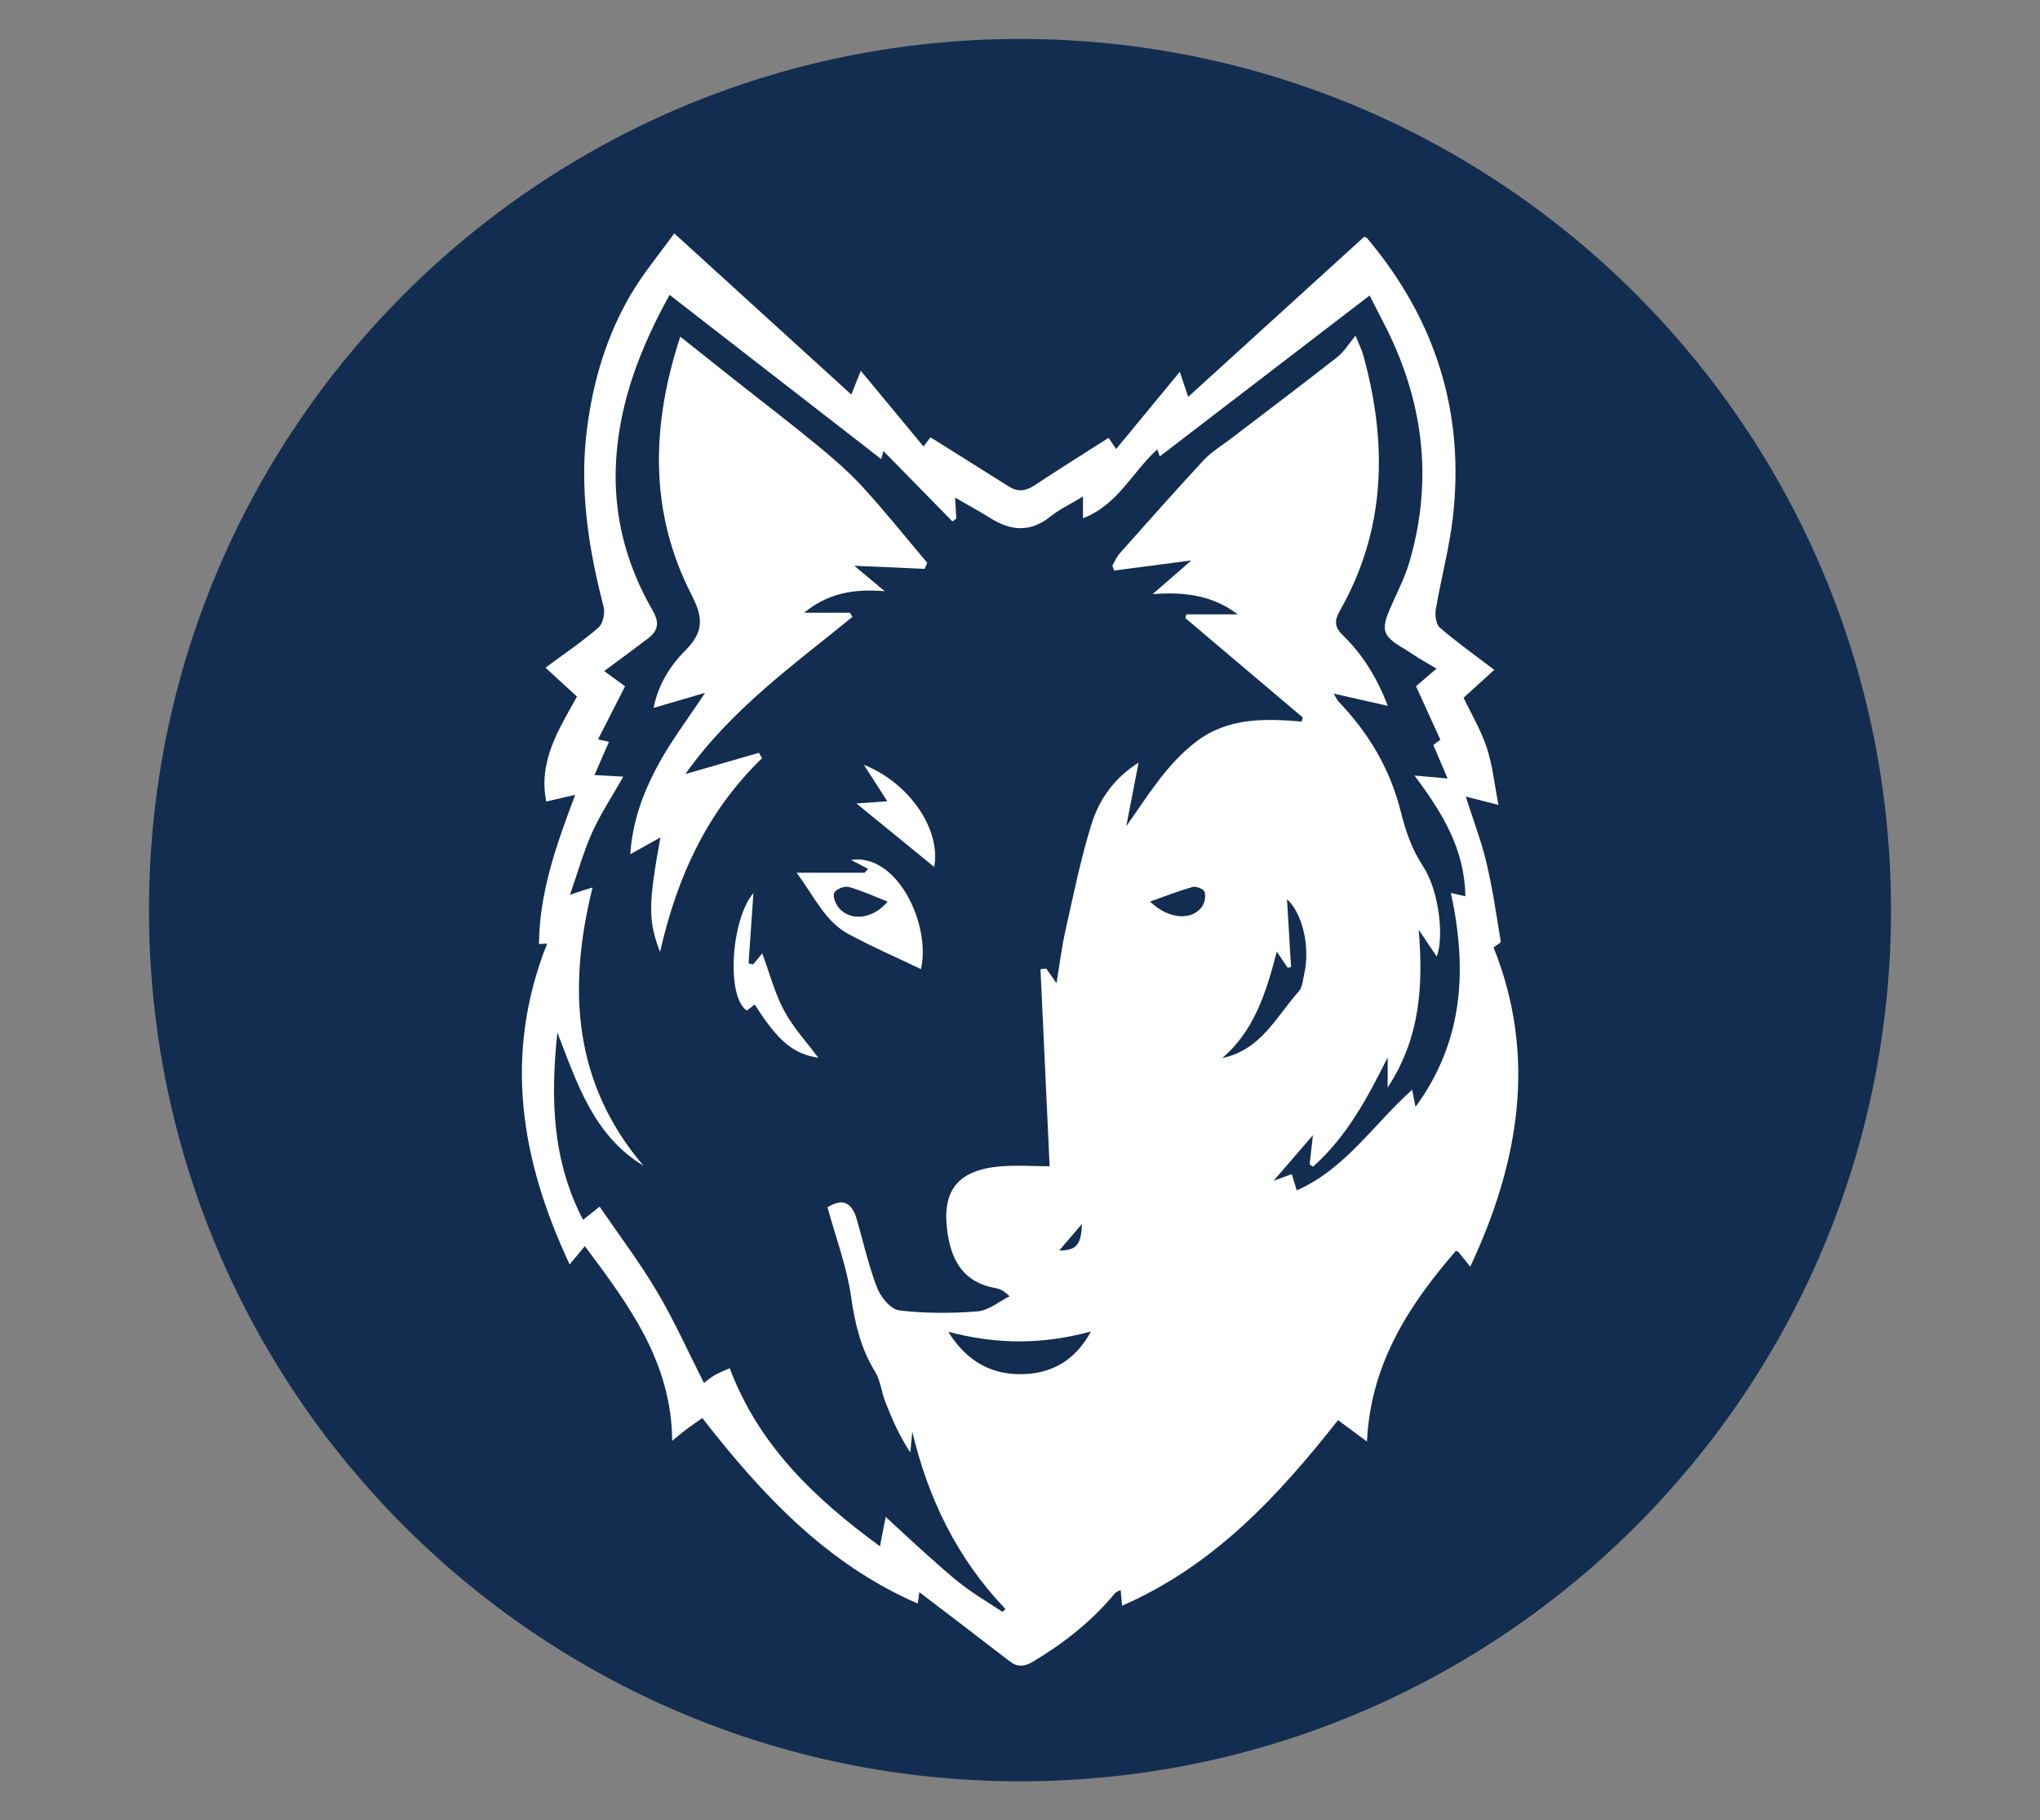
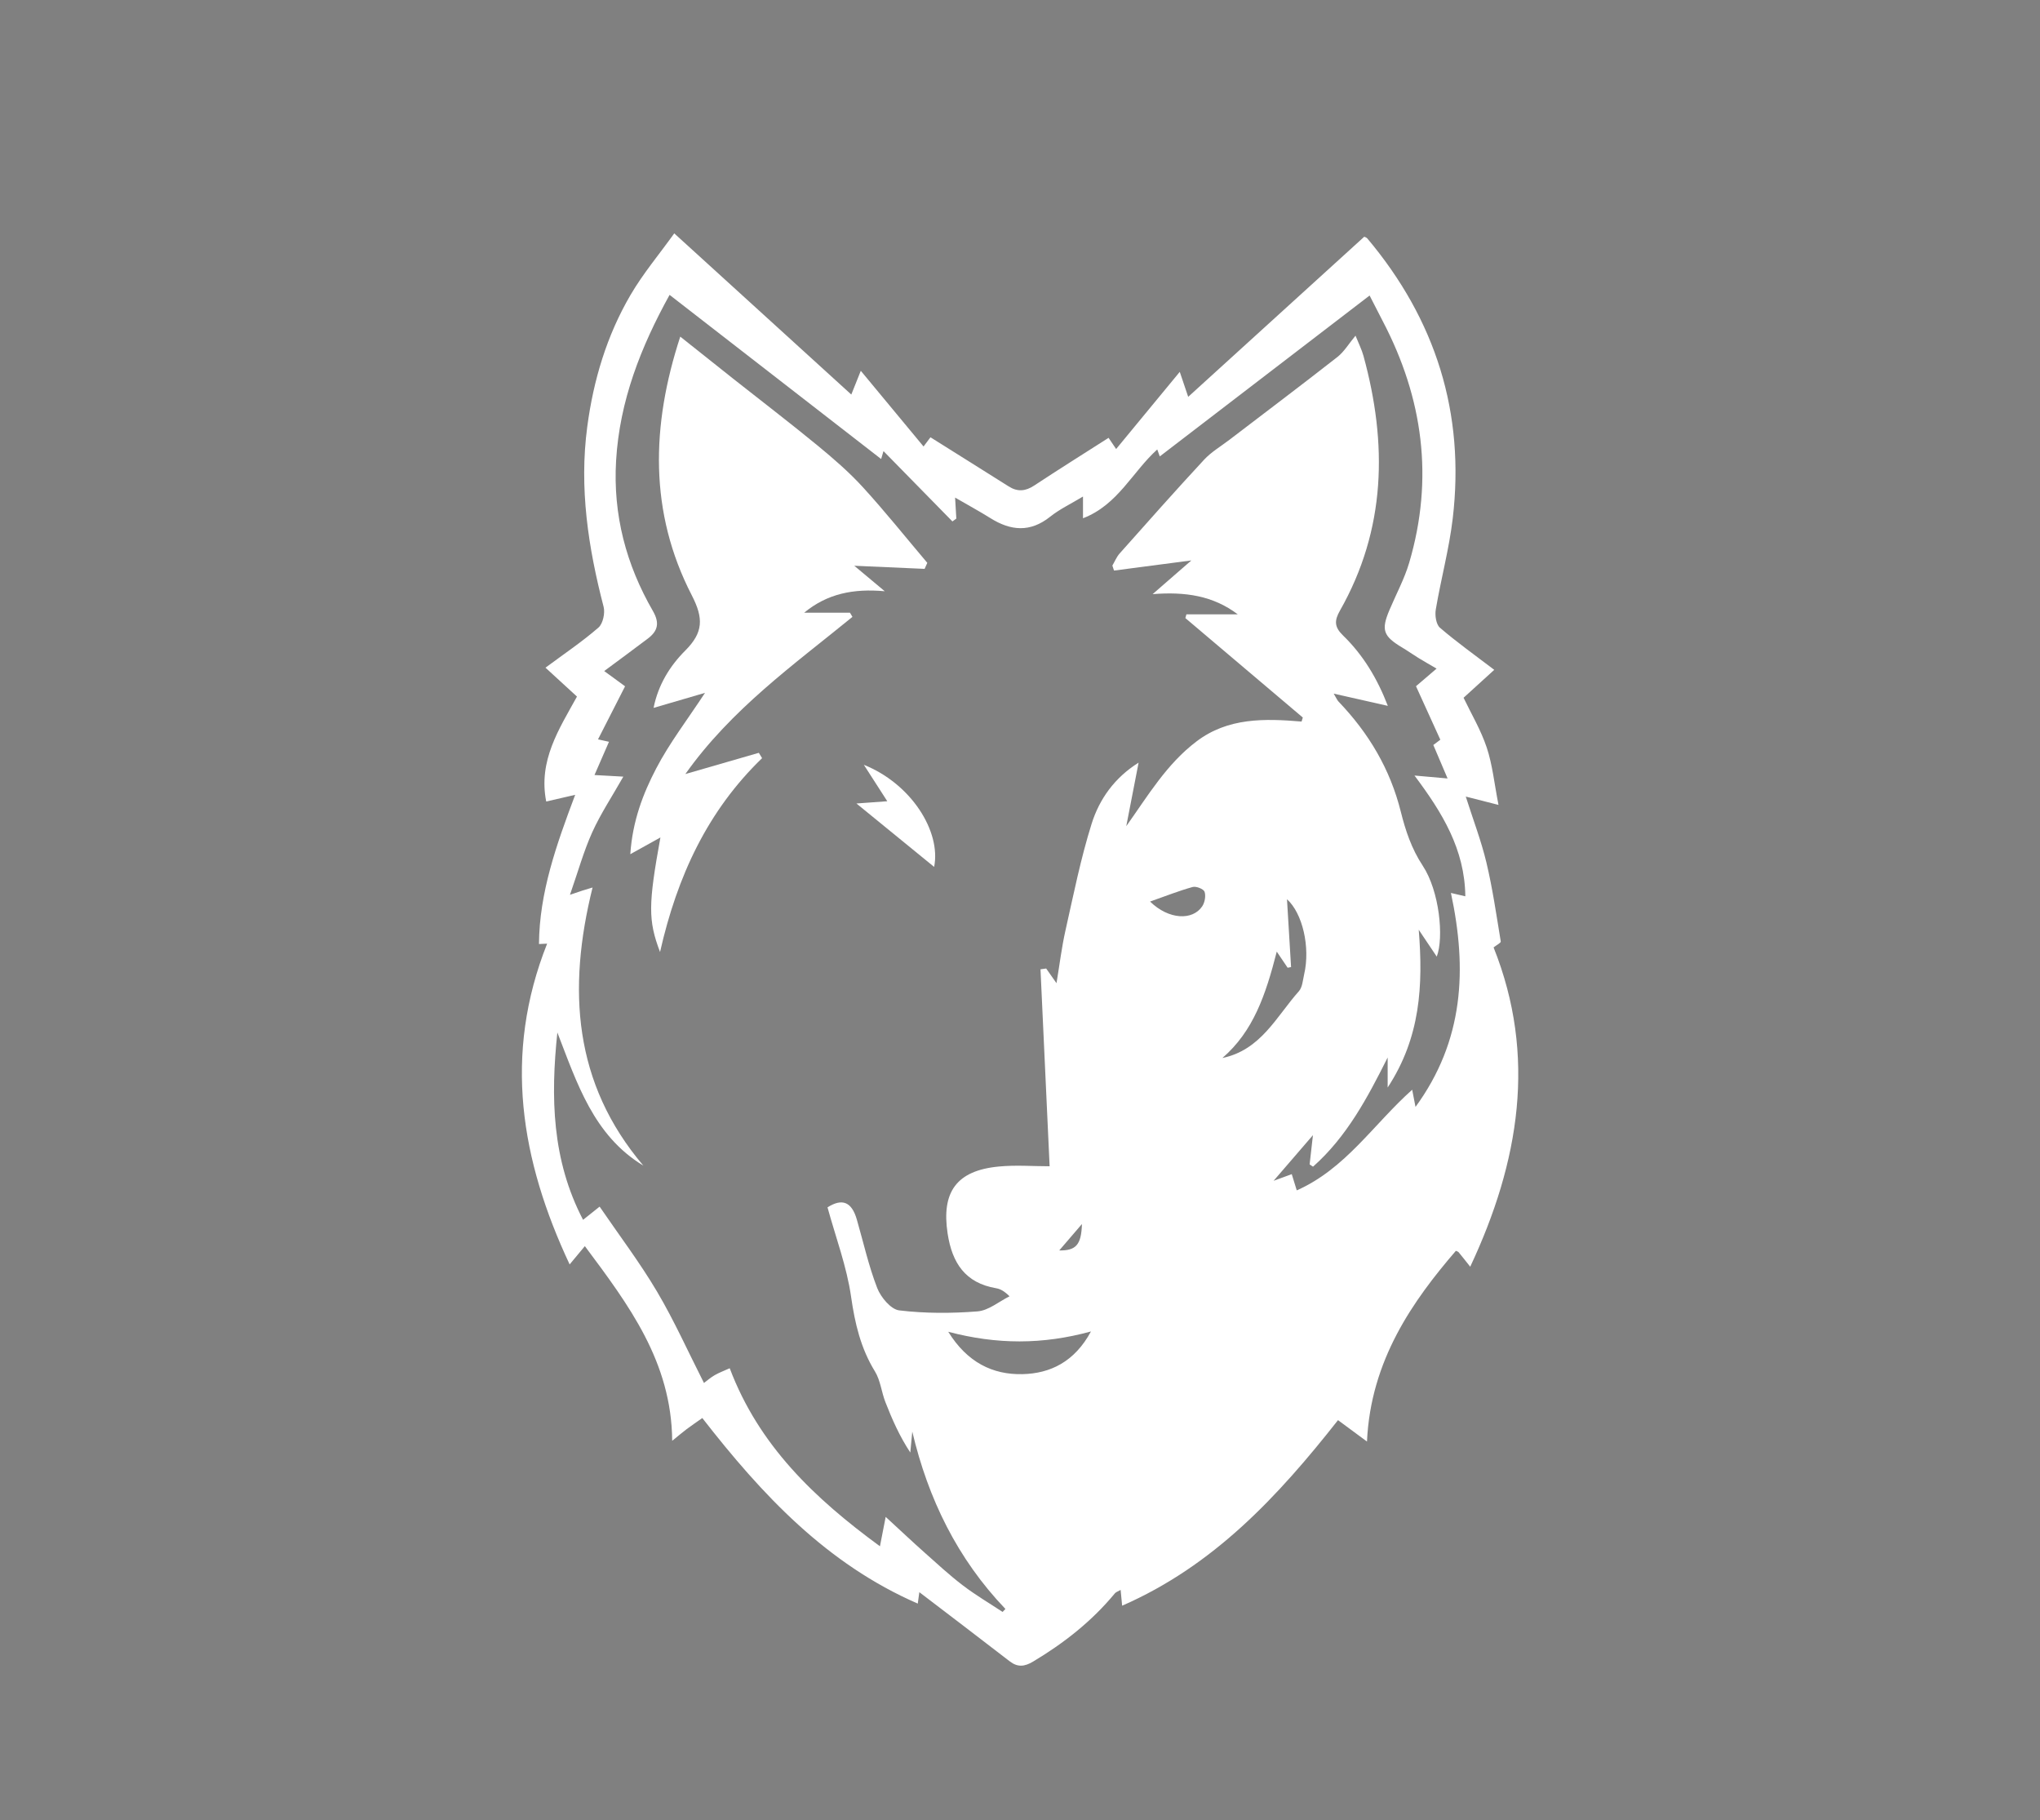
<svg xmlns="http://www.w3.org/2000/svg" data-bbox="32.5 8.5 380 380" viewBox="0 0 445 397" data-type="color">
  <rect x="0" y="0" width="445" height="397" fill="#808080" stroke="none" />
  <g>
-     <path fill="#122d50" d="M412.5 198.5c0 104.934-85.066 190-190 190s-190-85.066-190-190 85.066-190 190-190 190 85.066 190 190z" data-color="1" />
    <path d="M325.79 206.64c.65-.52 1.64-1 1.58-1.31-.95-5.76-1.78-11.55-3.13-17.22-1.13-4.73-2.89-9.31-4.5-14.38 2.27.58 4.13 1.06 7.14 1.82-.92-4.67-1.31-8.74-2.57-12.52-1.28-3.84-3.4-7.39-5.05-10.85 2.43-2.21 4.75-4.33 6.69-6.09-4.34-3.31-8.24-6.08-11.85-9.19-.84-.73-1.12-2.7-.9-3.98 1.12-6.62 2.9-13.15 3.69-19.8 2.73-23.04-3.72-43.4-18.62-61.11-.2-.24-.59-.33-.68-.38l-38.4 34.92c-.63-1.88-1.07-3.18-1.84-5.45-4.99 6.05-9.43 11.43-13.88 16.83-.61-.9-1.23-1.81-1.65-2.44-5.57 3.56-10.94 6.92-16.23 10.41-1.9 1.25-3.62 1.41-5.55.19-5.63-3.56-11.28-7.08-17.07-10.72-.37.5-1.02 1.35-1.51 2.01-4.55-5.49-8.93-10.77-13.69-16.51-.84 2.12-1.38 3.45-2.07 5.18-12.96-11.8-25.71-23.4-38.62-35.15-3.32 4.62-6.83 8.79-9.54 13.43-5.18 8.86-8.09 18.56-9.44 28.75-1.78 13.37.21 26.36 3.57 39.26.35 1.36-.14 3.67-1.12 4.53-3.52 3.06-7.42 5.68-11.56 8.75 2 1.84 4.44 4.07 6.87 6.3-3.91 7.09-8.47 13.98-6.71 22.89l6.32-1.46c-4.12 10.94-7.81 21.32-7.9 32.54.69-.03 1.24-.06 1.78-.08-9.65 24.29-5.74 47.26 4.91 69.96l3.32-3.99c9.57 12.83 18.91 25.22 19.05 42.46 1.41-1.14 2.26-1.88 3.16-2.55 1.01-.76 2.06-1.46 3.41-2.42 13.03 16.75 27.14 31.84 47 40.47.18-1.34.32-2.31.34-2.49 6.51 4.97 13.13 9.99 19.7 15.07 1.76 1.36 3.27 1.17 5.11.07 6.74-4.03 12.82-8.8 17.84-14.88.24-.29.68-.42 1.26-.75.12 1.27.21 2.22.33 3.44 19.96-8.72 33.99-23.83 47.09-40.47 2.19 1.62 4.18 3.09 6.32 4.67.8-17.77 10.07-30.76 19.39-41.6.21.1.48.16.61.32.81.98 1.59 1.98 2.52 3.15 10.74-22.87 14.55-45.99 5.1-69.63ZM223.05 299.7c-6.5.15-12.05-2.55-16.2-9.24 10.6 2.79 20.51 2.83 31.13-.07-3.57 6.61-8.86 9.17-14.93 9.31Zm8.01-26.98c1.53-1.78 3.12-3.64 4.95-5.76-.13 4.55-1.32 5.82-4.95 5.76Zm31.18-75.04c-2.09 3.1-7.26 2.95-11.37-1.05 3.5-1.23 6.36-2.37 9.3-3.18.76-.21 2.38.44 2.59 1.04.31.92.05 2.35-.52 3.19Zm4.41 33.07c6.76-5.83 9.45-13.78 11.86-23.2 1.05 1.56 1.71 2.53 2.37 3.51.25-.05.5-.09.75-.14-.3-4.97-.6-9.95-.89-14.8 3.38 3.03 5.13 10.45 3.74 16.4-.29 1.26-.37 2.8-1.15 3.67-4.91 5.52-8.28 12.82-16.69 14.56Zm42.14 10.74c-.29-1.48-.47-2.41-.74-3.82-8.43 7.52-14.52 17.24-25.18 21.95-.35-1.15-.69-2.24-1.09-3.54-1.03.38-2.05.75-3.96 1.45 3.03-3.51 5.43-6.3 8.58-9.95l-.72 6.38c.25.16.5.33.74.49 7.35-6.5 11.88-15.02 16.28-23.81v6.55c7.16-10.92 7.76-22.25 6.78-34.41 1.34 2 2.68 3.99 3.93 5.86 1.58-4.13.61-14.27-3.06-19.83-2.45-3.71-3.76-7.7-4.77-11.73-2.33-9.36-7.02-17.2-13.6-24.07-.29-.31-.46-.74-1.05-1.73 4.13.93 7.66 1.73 11.81 2.67-2.32-6.02-5.42-11.13-9.76-15.34-1.93-1.87-1.93-3.24-.69-5.43 10.07-17.73 10.39-36.42 5.13-55.58-.37-1.35-1.02-2.62-1.73-4.39-1.46 1.75-2.48 3.5-3.96 4.66-7.78 6.09-15.67 12.03-23.52 18.03-1.87 1.43-3.97 2.66-5.56 4.37-6.24 6.73-12.33 13.6-18.43 20.46-.66.75-1.05 1.74-1.57 2.62.12.36.24.73.36 1.09 5.48-.72 10.95-1.43 16.87-2.21-2.67 2.32-5.18 4.51-8.45 7.35 7.15-.56 13.18.34 18.58 4.41H258.8c-.08.27-.16.54-.23.81l25.62 21.69-.27.88c-8.08-.68-16.05-.87-22.9 4.32-6.52 4.93-10.58 11.8-15.34 18.5.87-4.5 1.74-9 2.69-13.86-5.23 3.27-8.55 7.94-10.24 13.31-2.39 7.61-3.96 15.49-5.71 23.28-.84 3.72-1.29 7.54-1.96 11.51-.74-1.06-1.49-2.13-2.25-3.2l-1.24.17c.66 14.26 1.32 28.52 1.99 42.96-3.64 0-7.4-.3-11.11.06-9.22.88-12.52 5.58-11.14 14.61.98 6.42 3.84 10.78 10.57 11.93.88.15 1.72.56 2.94 1.76-2.32 1.15-4.58 3.1-6.98 3.29-5.67.45-11.46.46-17.1-.22-1.81-.22-4.01-2.86-4.79-4.88-1.87-4.82-3-9.93-4.44-14.92-1.13-3.93-3.23-4.68-6.4-2.67 1.8 6.57 4.2 12.92 5.14 19.48.84 5.85 2.1 11.25 5.21 16.31 1.2 1.95 1.42 4.48 2.27 6.67 1.47 3.77 3.1 7.47 5.44 11.01.14-1.52.29-3.04.43-4.56 3.47 14.65 9.83 27.72 20.32 38.68l-.62.65c-2.9-1.92-5.92-3.69-8.68-5.8-2.91-2.22-5.61-4.72-8.34-7.15-2.69-2.39-5.3-4.86-8.48-7.78-.49 2.5-.81 4.14-1.25 6.41-14.29-10.46-26.41-21.99-32.77-38.83-1.27.57-2.32.96-3.28 1.51-.89.51-1.67 1.21-2.34 1.7-3.44-6.77-6.48-13.58-10.25-19.95-3.76-6.35-8.25-12.27-12.51-18.51l-3.61 2.88c-6.83-13.08-7.08-26.78-5.61-40.86 4.28 11.01 7.86 22.44 18.76 29.04-15.25-17.96-16.59-38.47-11.08-60.66-1.01.31-1.61.48-2.2.67-.53.17-1.06.36-2.73.92 1.78-5.1 3-9.52 4.86-13.64 1.83-4.05 4.33-7.8 6.78-12.13-1.96-.11-3.74-.21-6.29-.35 1.08-2.47 2.06-4.71 3.16-7.25-.68-.15-1.5-.33-2.39-.53 1.98-3.89 3.97-7.78 5.9-11.57-1.84-1.35-3.11-2.28-4.55-3.33 3.4-2.53 6.49-4.78 9.53-7.09 2.16-1.64 2.61-3.37 1.09-6.01-5.84-10.11-8.72-20.98-8.03-32.76.77-13.1 5.41-24.85 11.67-36.18 15.51 12.03 30.76 23.86 46.15 35.8.07-.25.26-.88.51-1.73l15.04 15.34c.28-.21.56-.41.85-.62-.08-1.35-.16-2.69-.27-4.58 2.79 1.62 5.29 2.97 7.7 4.48 4.44 2.78 8.68 3.17 13.04-.31 2.08-1.66 4.57-2.83 7.16-4.4v4.74c7.61-2.92 10.75-10.08 16.2-15.01.26.72.48 1.32.55 1.52l45.77-35.09c.98 1.9 1.91 3.75 2.87 5.59 8.8 16.81 11.17 34.35 5.77 52.68-1.05 3.55-2.86 6.88-4.31 10.32-1.84 4.36-1.37 5.7 2.77 8.18 1.21.72 2.36 1.54 3.56 2.28 1.17.72 2.38 1.4 3.95 2.32-1.58 1.35-2.89 2.47-4.49 3.84 1.69 3.71 3.44 7.55 5.31 11.67-.39.29-.98.74-1.53 1.15.98 2.31 1.95 4.6 3.11 7.3-2.65-.23-4.57-.4-7.22-.64 6.09 8.12 10.97 16.09 11.09 26.34-1.07-.25-1.87-.44-3.14-.73 3.56 16.59 2.86 32.2-7.77 46.73Z" fill="#ffffff" data-color="2" />
    <path d="M165.53 164.19c-5.11 1.47-10.21 2.95-16.03 4.63 10.04-14.17 23.64-23.82 36.45-34.28-.18-.3-.36-.61-.54-.91h-9.99c5.04-4.16 10.75-5.3 17.58-4.68-2.73-2.29-4.69-3.92-6.65-5.56 5.27.23 10.3.46 15.34.68.2-.44.39-.87.59-1.31-4.68-5.53-9.2-11.19-14.08-16.53-3.01-3.29-6.43-6.24-9.88-9.08-6-4.93-12.18-9.65-18.28-14.47-3.82-3.02-7.63-6.06-11.65-9.26-6.36 19.45-6.82 38.31 2.52 56.43 2.58 5.01 2.52 8.09-1.43 12.04-3.32 3.31-5.91 7.46-6.91 12.5 3.85-1.13 7.38-2.16 11.22-3.28-3.83 5.84-7.74 10.91-10.65 16.49-2.88 5.52-5.16 11.46-5.65 18.7 2.53-1.4 4.43-2.46 6.57-3.65-2.65 14.6-2.71 18.08-.08 24.98 3.77-16.65 10.42-30.83 22.26-42.28-.24-.39-.47-.77-.71-1.16Z" fill="#ffffff" data-color="2" />
-     <path d="M185.64 187.56c1.5.78 2.61 1.36 3.72 1.93-.26.28-.52.56-.78.85h-14.83c3.88 5.14 6.15 10.61 11.44 13.44 5.15 2.75 10.52 5.1 15.7 7.58 2.24-9.57-5.12-25.37-15.25-23.8Zm-2.59 10.52c-.74-.85-1.43-2.48-1.09-3.33.31-.77 2.21-1.56 3.12-1.32 2.84.77 5.55 2.04 8.54 3.21-3.22 3.86-8.03 4.32-10.58 1.44Z" fill="#ffffff" data-color="2" />
-     <path d="M166.28 207.92c-.64.77-1.31 1.59-1.99 2.41-.33-.07-.66-.14-1-.2.36-5.17.71-10.34 1.06-15.37-4.89 5.8-5.98 22.61-1.44 25.64.56-.43 1.13-.87 1.72-1.32 5.15 8.1 8.47 10.8 13.87 11.61-2.43-3.27-5.42-6.49-7.44-10.24-2.07-3.84-3.18-8.2-4.78-12.52Z" fill="#ffffff" data-color="2" />
    <path d="M188.43 166.79c1.7 2.65 3.32 5.16 5.12 7.96-2.23.16-3.94.29-6.73.49 6.2 5.06 11.6 9.46 16.95 13.83 1.54-7.68-4.94-18.11-15.34-22.27Z" fill="#ffffff" data-color="2" />
  </g>
</svg>